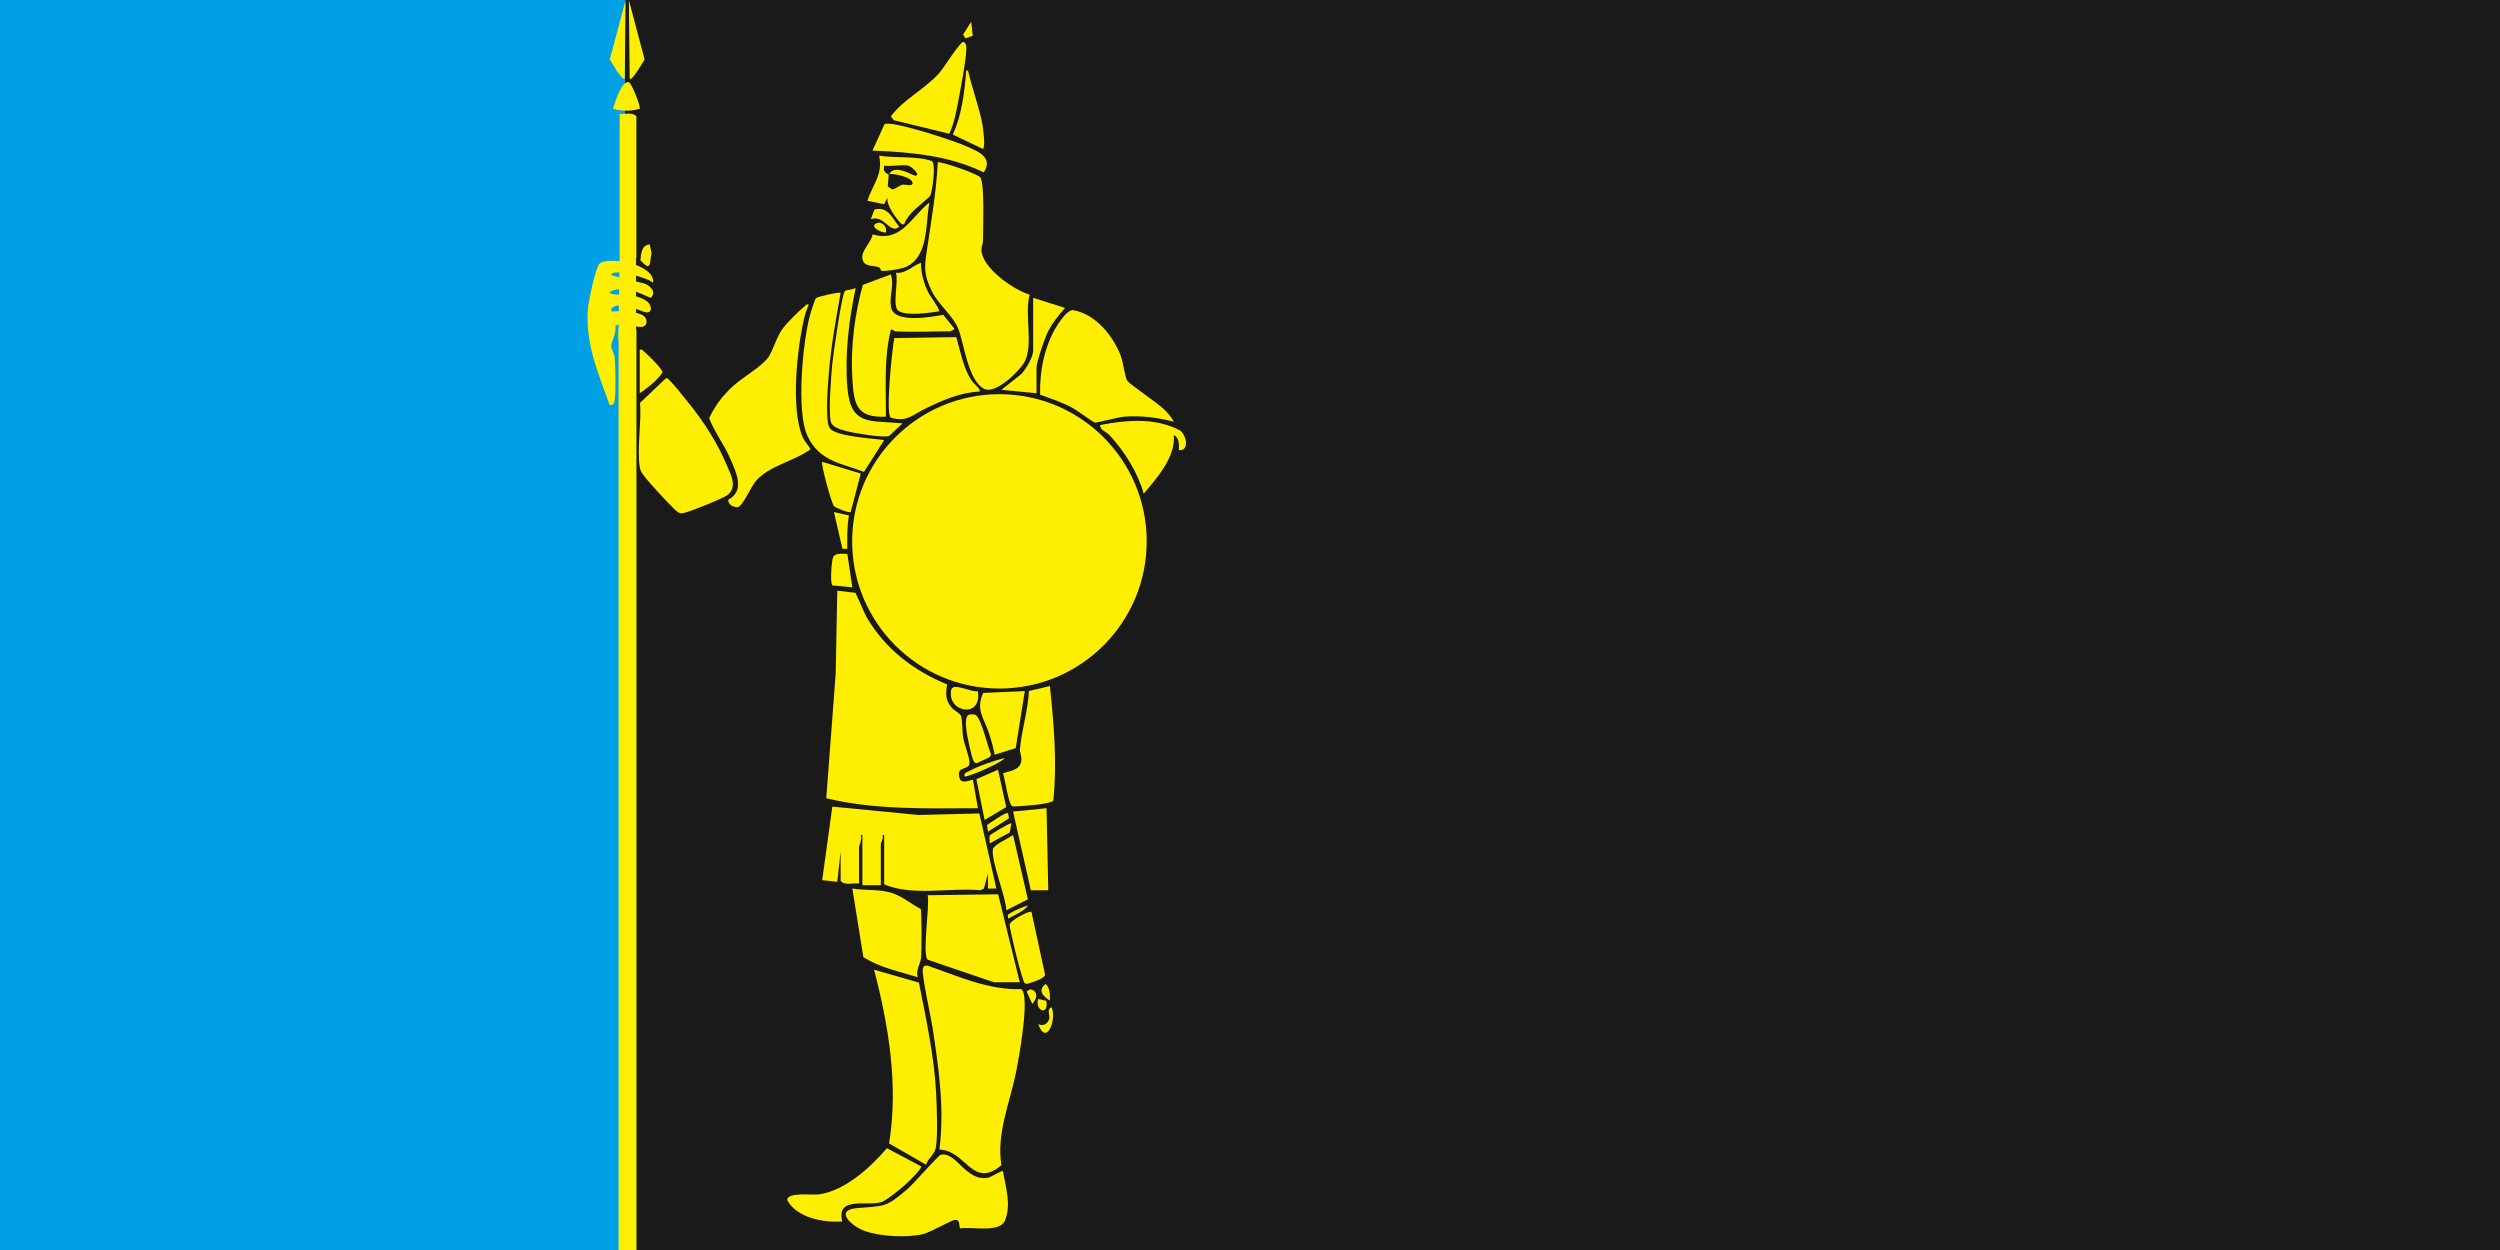
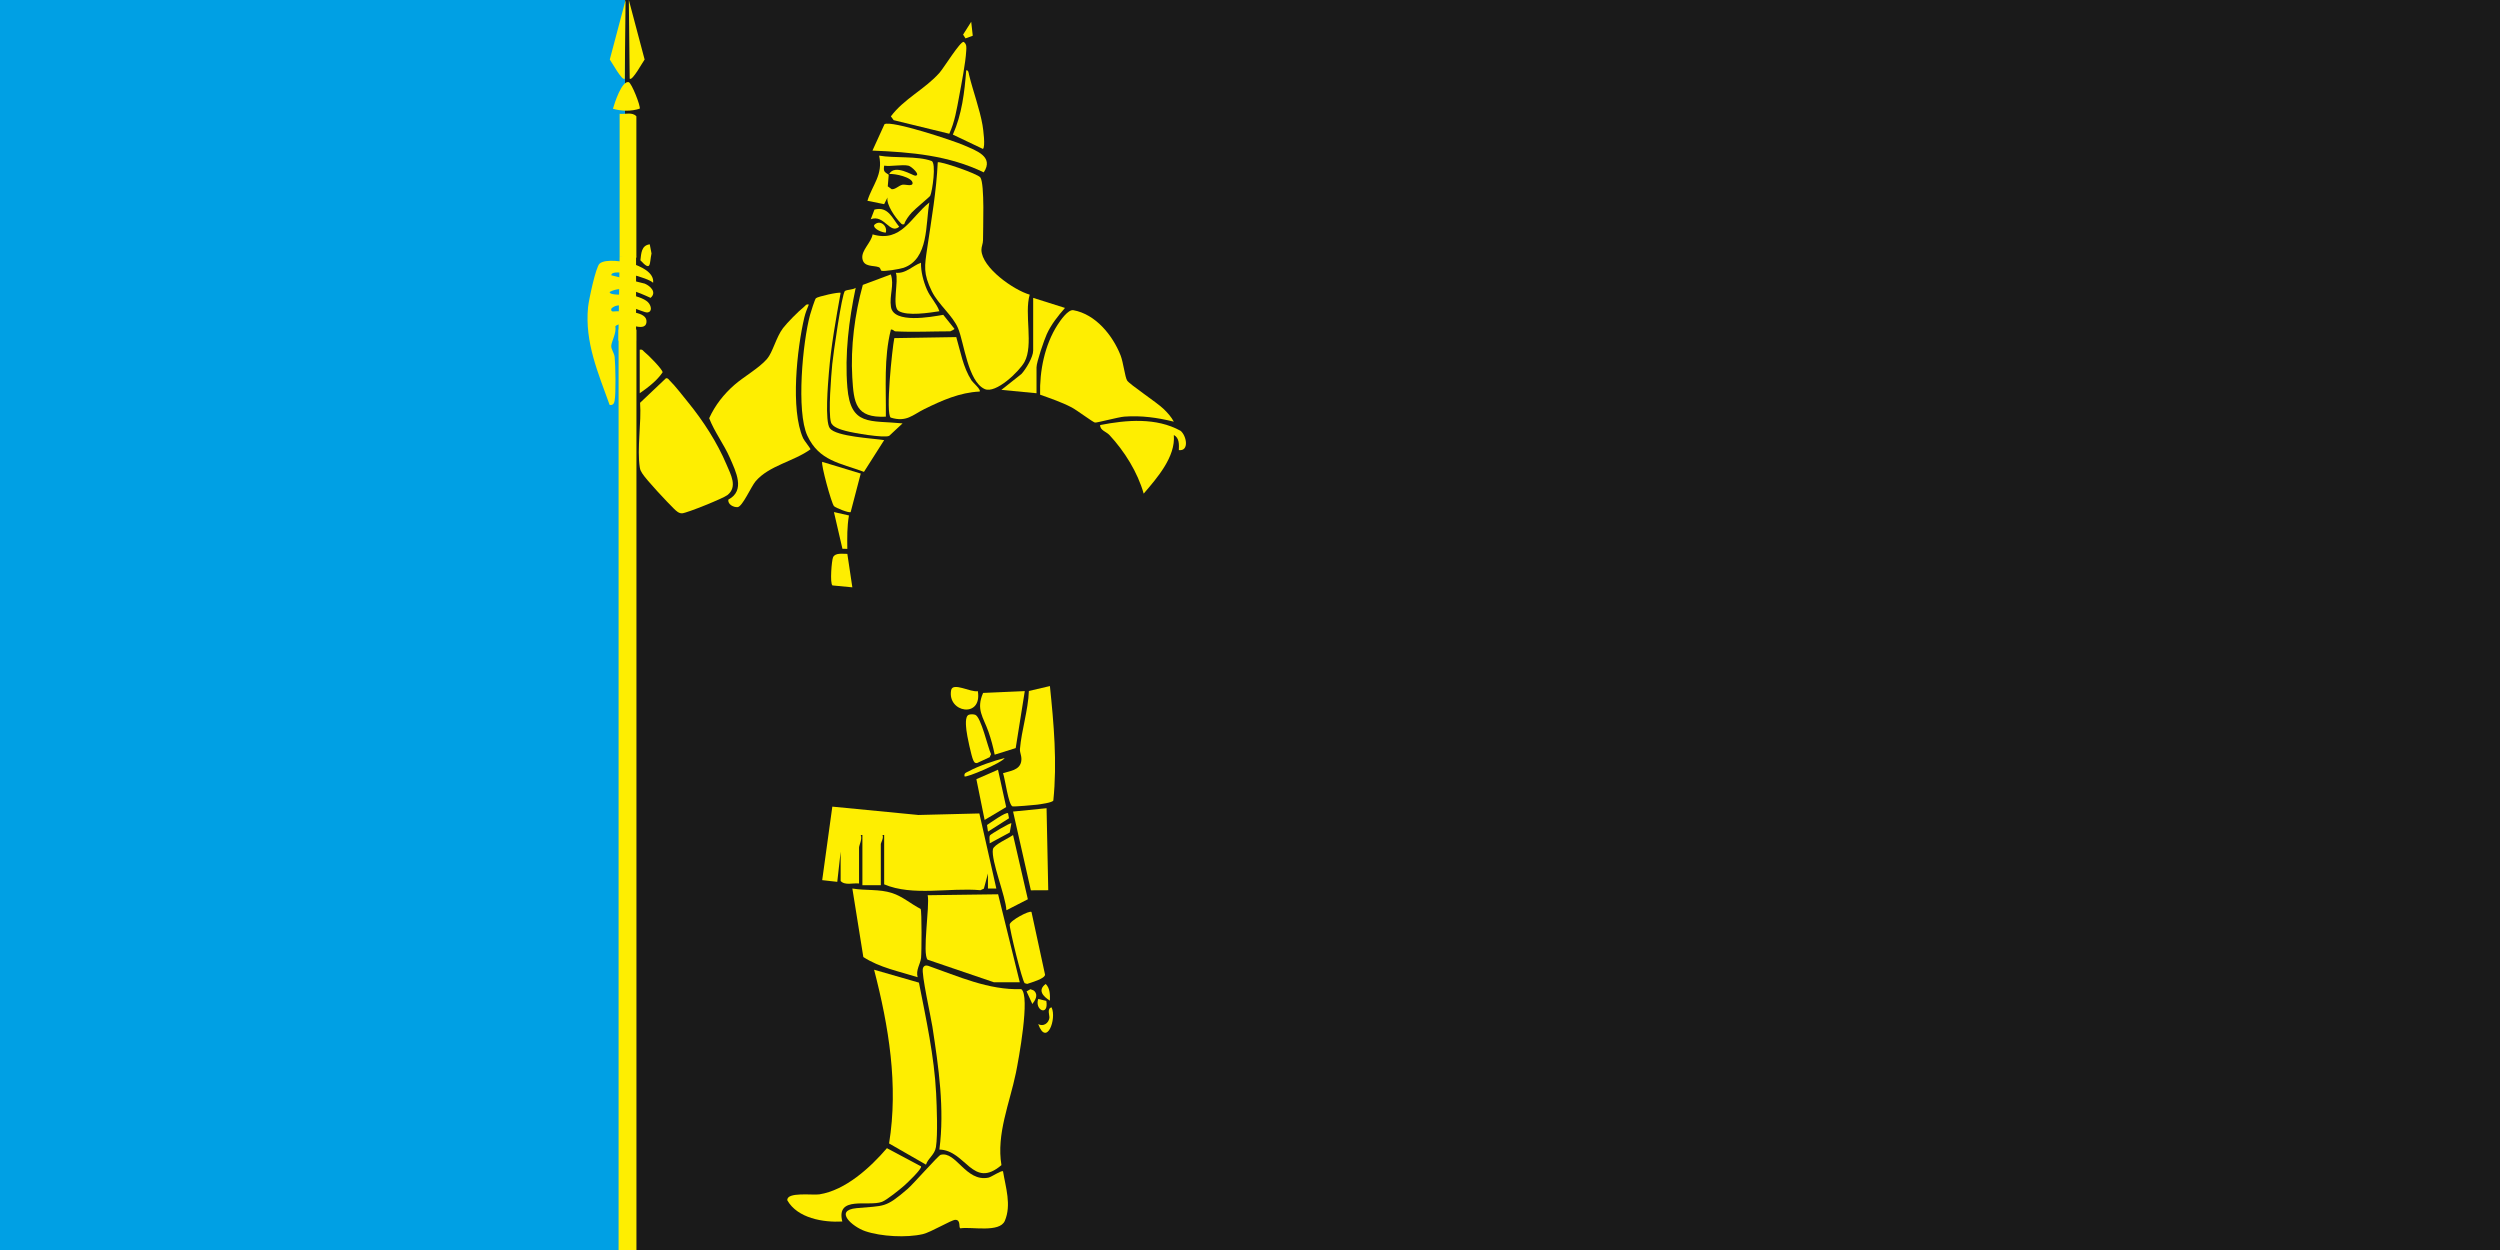
<svg xmlns="http://www.w3.org/2000/svg" id="Ebene_1" data-name="Ebene 1" width="2000" height="1000" viewBox="0 0 2000 1000">
  <rect width="2000" height="1000" fill="#1a1a1a" />
  <rect width="500" height="1000" fill="#00a0e4" />
  <g>
    <path d="M499.78,62.92l.68-62.92-12.63,47.62c1.35,1.67,9.95,17.6,11.96,15.3Z" fill="#feee01" />
    <rect x="494.87" y="263.66" width="14.28" height="736.34" fill="#feee01" />
    <path d="M495.71,204.83v-113.78c4.41.5,10.21-1.66,13.39,2.01v112.45c0,4.1-11.18-.44-13.39-.67Z" fill="#feee01" />
    <path d="M503.75,62.92l-.68-62.92,12.63,47.62c-1.35,1.67-9.95,17.6-11.96,15.3Z" fill="#feee01" />
    <path d="M511.74,86.95c-6.85,2.21-14.49,2.05-21.39.06,1.27-4.46,7.05-22.6,12.59-21.3,2.34.55,9.86,19.7,8.8,21.24Z" fill="#feee01" />
    <path d="M519.8,195.46l1.41,7.29c-1.77,8.22-.03,15.08-8.9,5.5.69-5.32.66-11.95,7.49-12.79Z" fill="#feee01" />
    <path d="M830.57,819.26c3.94,2.28,8.3-.58,8.94-4.87.29-1.95-2.2-7.62,1.75-8.51,4.32,9.19-4.02,31.7-10.69,13.38Z" fill="#feee01" />
    <polygon points="776.97 17.42 778.21 28.59 772.4 30.72 770.47 27.69 776.97 17.42" fill="#feee01" />
    <path d="M823.77,235.73c-4.52,15.35,3.23,40.41-4.18,53.85-4.13,7.49-22.95,25.73-31.88,21.63-13.36-6.12-16.38-36.66-21.18-48.43-4.19-10.26-15.93-19.2-21.08-29.79-6.99-14.37-5.79-19.98-3.66-34.55,3.33-22.74,7.38-45.68,8.41-68.57,1.27-1.34,32.09,9.13,34.09,12.1,3.59,5.35,2.09,41.08,2.13,50.19.01,2.74-1.35,5.26-1.28,7.85.37,14.17,25.68,31.95,38.64,35.72Z" fill="#feee01" />
    <path d="M647.06,243.66c-1.39,3.37-2.78,6.84-3.62,10.42-5.8,24.7-11.26,73.58-.93,96.53.87,1.93,5.91,7.99,5.85,8.84-13.25,9.69-33.2,12.96-43.93,25.65-3.51,4.16-10.46,20.22-14.3,20.59-3.22.31-8.13-2.17-7.42-6.05,13.77-7.21,5.97-22.38,1.21-33.32s-12.27-20.59-16.58-31.75c4.77-10.43,11.59-19.11,20.16-26.63,7.44-6.53,19.72-13.41,26.1-20.77,4.62-5.33,7.24-17.31,12.82-24.67,3.21-4.24,12.44-13.57,16.62-16.86,1.35-1.06,1.72-2.59,4.03-1.98Z" fill="#feee01" />
    <path d="M532.72,302.64c1.68-.36,2.23,1.02,3.17,1.92,3.98,3.78,10.86,12.71,14.7,17.43,12.05,14.81,23.2,32.05,30.65,49.69,3.32,7.86,9.08,17.8.68,24.4-3.34,2.62-32.39,14.37-36.22,14.57-2.64.14-4.79-1.95-6.52-3.64-5.13-5.01-22.09-23.04-25.33-28.22-1.03-1.64-1.67-2.69-1.99-4.7-2.4-15.11,1.39-36.1.2-51.86l20.66-19.59Z" fill="#feee01" />
    <path d="M939.05,337.34c-13.09-3.25-25.97-5.05-39.56-4.05-4.69.34-22.2,5.08-23.53,4.77-1.77-.41-14.66-10.07-18.58-12.11-8.11-4.24-16.73-7.12-25.29-10.2-.51-18.94,3.64-39.9,13.99-55.93,2.17-3.36,8.35-12.44,12.64-11.66,17.79,3.23,31.42,20.1,37.72,36.07,2.25,5.71,3.51,17.36,5.26,20.18,1.93,3.12,24,17.63,29.34,22.88,3.1,3.05,5.96,6.19,8.02,10.04Z" fill="#feee01" />
    <path d="M672.5,234.28c-3.73,20.93-7.63,42.33-9.36,63.59-.7,8.6-3.39,39.3.74,44.76,5.04,6.67,34.7,8.06,43.45,9.46l-16.16,25.4c-18.99-7.08-35.87-8.69-45.28-28.93-9-19.34-3.72-75.07,2.13-96.59.6-2.21,3.84-12.54,4.7-13.37,1.42-1.39,18.71-5.23,19.78-4.31Z" fill="#feee01" />
    <path d="M716.04,265.06c-.57-.03-1.94-1.85-3.34-1.34-5.74,22.8-3.75,46.28-4.02,69.62-24.4,1.16-25.63-11.01-26.85-31.41-1.45-24.25,1.97-50.72,8.43-74.02l22.4-8.36c2.91,8.48-1.32,16.89.11,26.02,2.13,13.56,32.13,8,41.83,6.28l8.97,11.22c.14.42-3.14,1.99-3.34,1.99-14.42,0-29.95.79-44.2,0Z" fill="#feee01" />
    <path d="M783.67,313.25c-15.81.71-30.32,7.17-44.22,14.03-9.46,4.67-14.18,10.66-26.84,6.81-4.33-3.02,1.14-55.08,2.83-63.6l49.57-.82c3.56,11.99,5.34,23.89,12.19,34.66,1.13,1.77,8.01,7.56,6.47,8.92Z" fill="#feee01" />
    <path d="M943.07,360.11c.15-4.21.53-9.86-4.01-12.05,1.52,17.46-13.44,34.34-24.11,46.85-4.83-17.08-15.37-33.96-27.42-46.9-2.49-2.68-7.58-3.74-7.42-7.97,21.06-4.14,44.95-6.16,64.35,4.61,4.72,3.82,7.2,16.45-1.4,15.46Z" fill="#feee01" />
    <path d="M759.43,107l-44.48-10.86-2.25-3.06c10.55-14.1,27.17-21.66,38.86-34.8,3.44-3.87,16.62-25.33,19.37-24.79,2.64,1.87,2.19,4.57,2.04,7.3-.51,9.54-3.75,26.05-5.59,35.98-1.92,10.31-3.53,20.65-7.95,30.24Z" fill="#feee01" />
    <path d="M722.06,338.7l-10.73,10c-4.18,1.92-29.01-2.36-34.81-3.98-3.78-1.06-10.55-2.78-11.77-6.98-2.24-7.74.17-36.86,1.07-46.56.62-6.76,7.71-56.74,10.17-58.39,1.77-1.18,6.31-.9,8.56-2.53-5.41,25.75-8.83,53.2-6.66,79.63,2.56,31.26,18.11,26.24,44.17,28.82Z" fill="#feee01" />
    <path d="M723.38,179.38c-2.01.49-2.14-.29-3.25-1.4-3.85-3.89-11.25-14.28-10.13-20.01l-2.68,5.36-13.38-2.69c4.01-12.98,12.68-20.69,9.37-36.14,12.09,2.15,30.83.12,41.94,4.28,3.94,1.48.62,24.41-1.08,27.86-.44.89-12.23,10.55-14.75,13.37-2.25,2.52-5.05,6.11-6.04,9.38ZM726.75,132.54c-5.23-1.13-13.73.82-19.42,0-.75,4.69.2,4.96,3.65,7.24l-.77,9.29,3.18,2.31c3.06.2,5.68-3.02,8.63-3.62,1.99-.41,7.94,1.64,8.05-1.16.18-4.76-14.57-7.92-18.72-7.38,4.46-8.32,19.01,1.35,20.77,1.32,5-.09-2.94-7.47-5.37-8Z" fill="#feee01" />
    <path d="M697.96,120.48l9.64-21.13c5.56-3.26,55.07,13.13,63.6,16.88,9.57,4.21,24.21,8.98,15.8,21.66-28.09-13.6-58.25-16.18-89.03-17.41Z" fill="#feee01" />
    <path d="M704.96,216.52c-.4-.21-.45-2.19-1.91-2.76-4.29-1.67-12.16.18-13.16-7.01-.92-6.55,7.18-12.74,8.19-19.25,23,6.81,30.55-13.8,45.41-25.52-3.17,17.28-.26,45.23-20.68,52.28-2.71.94-15.96,3.24-17.84,2.26Z" fill="#feee01" />
    <path d="M826.54,238.29l25.45,8.05c-5.59,6.39-10.96,13.1-14.54,20.92-2.1,4.58-8.23,22.47-8.23,26.58v20.75l-28.12-2.69,16.05-12.72c3.61-3.91,9.39-13.53,9.39-18.73v-42.17Z" fill="#feee01" />
    <path d="M736.79,210.19c-.17,6.98,1.94,14.98,4.71,21.39s7.77,11,10.02,17.41c-7.99,1.23-25.6,4.04-32.6-.21-5.6-3.4.23-24.22-2.23-30.56,8.15.81,13.18-5.57,20.09-8.03Z" fill="#feee01" />
    <path d="M786.34,119.15l-24.06-11.46c7.24-16.19,9.35-33.93,10.69-51.45,1.88-.32,1.96,2.37,2.29,3.71,3.17,12.96,8.64,27.74,10.75,40.13.55,3.22,2.47,17.46.33,19.06Z" fill="#feee01" />
    <path d="M688.59,378.85l-8.05,30.79c-1.03,1.02-11.97-3.29-13.35-4.73-2.04-2.13-10.7-34.06-9.4-35.43l30.81,9.37Z" fill="#feee01" />
    <path d="M511.78,314.59v-34.8c2.34-.58,2.68.97,4.03,2,2.58,1.97,14.27,13.67,14.27,16.06-4.19,6.41-11.83,12.31-18.3,16.74Z" fill="#feee01" />
    <path d="M677.87,443.1l4.01,26.77-15.88-1.52c-2.22-1.38-.66-20.22.47-22.58,1.82-3.8,7.93-2.58,11.4-2.67Z" fill="#feee01" />
    <path d="M679.17,412.36c-1.55,8.84-1.44,17.76-1.31,26.73l-3.92-.07-6.79-29.37,12.02,2.71Z" fill="#feee01" />
    <path d="M696.62,175.37l2.96-7.72c10.97-2.8,14.2,6.92,19.78,13.76-7.54,6.43-11.85-10.13-22.74-6.03Z" fill="#feee01" />
    <path d="M708.66,186.08c-2.59.09-10.04-2.82-9.36-6,4.3-4.76,10.88.26,9.36,6Z" fill="#feee01" />
    <g>
-       <path d="M684.24,474.21c.82.71,7.08,16.14,9.14,19.66,14.78,25.23,37.4,42.64,64.28,53.65-1.15,7.77-1.53,12.54,3.88,18.79,1.9,2.2,6.58,4.45,7.18,6.21,1.41,4.1.93,13.29,1.91,18.17,1.11,5.56,4.75,14.33,4.97,19.25.31,7.07-11.53,1.91-7.8,13.02,1.64,4.88,10.01.26,10.52.87l4.02,22.75c-40.57.07-81.68,1.56-121.33-7.97l7.54-99.73,1.28-66.32,14.42,1.66Z" fill="#feee01" />
      <path d="M816.98,791.32c7.47,4.87-2.24,57.15-4.26,67.01-4.93,24.03-15.74,48.99-11.57,73.77-23.1,19.69-28.31-11.85-49.64-12.46,4.26-32.57-.63-65.81-5.57-98.15-1.2-7.83-9-42.68-7.61-46.87.67-2.03,2.2-2.56,4.15-2,24.13,8.45,48.35,19.56,74.5,18.69Z" fill="#feee01" />
      <path d="M672.51,681.38l-2.69,24.09-12.06-1.35,8.1-58.82,68.87,6.68,48.76-1.22,13.58,60.06h-6.71s0-12.04,0-12.04l-3.25,12.12-2.76,1.26c-24.89-2.23-54.12,5.02-77.02-4.69v-39.49h-1.33c1.14,2.51-1.35,6.18-1.35,7.36v32.8h-14.73v-40.16h-1.33c1.42,3.22-1.35,8.25-1.35,10.04v28.78c-4.79-.6-11.2,1.8-14.73-2.01v-23.43Z" fill="#feee01" />
      <path d="M735.16,786.11c5.71,29.06,12.25,58.94,13.75,88.65.54,10.79,1.39,32.87-.14,42.81-.97,6.3-6.18,8.7-7.98,14.14l-29.53-16.95c7.59-46.54-.28-93.86-11.98-138.98l35.88,10.33Z" fill="#feee01" />
      <path d="M802.42,937.06c2.09,12.82,6.85,26.89,1.45,39.59-4.15,9.75-26.62,4.59-35.51,6-1.72-.31.63-6.74-4.04-6.79-3.14-.03-19.46,9.93-26.11,11.46-13,2.99-33.29,1.94-45.98-2.37-10.37-3.52-25.31-16.7-6.98-18.43,22.54-2.12,22.76.17,40.86-15.4,4.5-3.87,24.57-26.77,26.4-27.26,12.3-3.3,20.15,21.96,38.23,18.25,2.45-.5,10.5-6.12,11.68-5.06Z" fill="#feee01" />
      <path d="M815.82,785.79h-20.76l-52.94-18.03c-4.51-4.43,1.84-43,.03-51.58l56.35-.75,17.32,70.37Z" fill="#feee01" />
      <path d="M736.52,727.16c.99,1.69.81,35.06.32,39.26-.58,5.01-4.31,9.47-2.73,15.35-14.67-4.65-30.36-7.63-43.44-16.14l-8.78-54.82c10.85,1.85,21.34.24,31.85,3.65,8.33,2.7,15.12,8.77,22.79,12.69Z" fill="#feee01" />
      <path d="M839.93,548.85c3.14,30.42,5.85,60.92,2.74,91.49-.39,1.75-10.67,3.07-12.95,3.39-2.46.34-18.69,1.72-19.74,1.36-3.2-1.11-5.98-22.2-7.55-26.58,5.4-1.67,13.08-2.33,14.48-9.06.9-4.36-1.21-7.04-.95-10.25,1.23-14.9,6.59-31.09,7.14-46.42l16.83-3.94Z" fill="#feee01" />
      <path d="M736.79,933.07c1.21,1.75-11.23,13.51-13.37,15.39-3.54,3.11-13.97,11.54-17.8,13-10.84,4.12-37-5.28-31.78,15.76-15.25.86-35.86-2.65-43.99-16.96-.64-6.96,20.28-3.95,25.6-4.77,21.05-3.28,40.84-21.5,54.09-36.95l27.26,14.53Z" fill="#feee01" />
      <polygon points="837.25 646.57 838.6 712.18 824.68 712.25 810.46 649.25 837.25 646.57" fill="#feee01" />
      <path d="M819.83,552.88l-7.27,45.59-16.82,5.27c-1.22-6.18-2.91-12.5-5.01-18.44-4.15-11.76-10.04-17.71-4.25-30.96l33.35-1.46Z" fill="#feee01" />
      <path d="M825.19,729.57l10.86,50.22c-.31,3.24-10.93,6.17-14.3,7.33l-1.96-.54c-2-1.39-12.31-43.68-12.04-46.98.25-3.12,15.79-11.47,17.44-10.03Z" fill="#feee01" />
      <path d="M805.12,728.23c-.49-11.11-12.39-39.65-10.79-48.83.64-3.68,12.58-8.72,16.11-11.41l11.84,51.42-17.17,8.81Z" fill="#feee01" />
      <polygon points="798.4 615.78 804.96 645.67 787.7 655.95 781.1 623.34 798.4 615.78" fill="#feee01" />
      <path d="M775.15,571.77c1.39-.46,3.57-.43,4.97.04,4.73,1.58,10.13,26.25,12.73,31.54l-1.09,2.39-10.16,4.72c-1.91.18-2.3-.88-3-2.31-1.48-2.99-5.11-20.07-5.47-23.97-.28-3.07-1.41-11.26,2.02-12.4Z" fill="#feee01" />
      <path d="M782.27,552.93c3.64,22.05-24.58,17.18-21.38-.7,1.23-6.88,15.72,1.87,21.38.7Z" fill="#feee01" />
      <path d="M809.12,658.63l-1.32,7.37-16.08,8.68c.22-1.93-.64-4.82.27-6.42.49-.85,16.46-10.39,17.12-9.64Z" fill="#feee01" />
      <path d="M803.77,606.43c-2.52,4.04-30.81,15.88-32.14,14.7-.58-2.93,1.42-3.04,3.28-4.07,7.65-4.24,20.4-8.54,28.86-10.64Z" fill="#feee01" />
      <path d="M806.44,650.59l.76,4.02-16.81,10.7-.78-5.33c2.41-1.52,15.29-10.79,16.83-9.39Z" fill="#feee01" />
      <path d="M839.92,800.52c-5.54-3.46-10.05-8.42-3.33-13.36,3.48,3.46,3.49,8.81,3.33,13.36Z" fill="#feee01" />
      <path d="M827.52,792.84c3.18,3.26.69,7.41-1.64,10.35l-4.63-10.06,3.07-1.77c1.03.43,2.43.7,3.2,1.48Z" fill="#feee01" />
      <path d="M837.06,800.71c2.11,12.66-9.51,7.62-6.5-1.53l6.5,1.53Z" fill="#feee01" />
-       <path d="M822.52,724.23c-3.56,5.1-10.77,7.59-16.06,10.7-.2-3.12-.77-2.85,1.67-4.37,3.78-2.37,10.04-4.88,14.39-6.32Z" fill="#feee01" />
+       <path d="M822.52,724.23Z" fill="#feee01" />
    </g>
-     <ellipse cx="799.54" cy="433.09" rx="117.81" ry="117.74" fill="#feee01" />
    <path d="M522.48,226.24c-3.3-3.78-33.34-12.38-33.44-6.02l26.77,6.68c4.73,2,9.76,7.06,4.65,11.39-9.79-4.4-22.34-10.47-32.76-4.69,0,3.07,12.5,1.77,15.23,2.15,4.5.63,12.23,2.78,15.43,5.98,2.69,2.69,3.75,7.84-.54,8.23-3.66.34-22.17-10.71-28.8-2.96-.64,3.23,2.6,1.92,4.66,1.99,5.72.21,24.35-.25,23.51,8.63-.93,9.81-18.57-2.59-24.92,3.33,1.07,5.36-3.01,12.03-3.26,15.58-.21,2.99,2.39,5.67,2.73,9.23.65,6.87,1.07,28.69-.05,34.84-.42,2.3-1.42,3.75-3.99,3.35-9.17-25.7-19.97-50-17.27-78.14.53-5.48,6.14-32.25,9.25-34.93,4.74-4.09,19.41-1.72,25.44-.06,6.87,1.9,18.5,7.03,17.37,15.42Z" fill="#feee01" />
  </g>
  <polygon points="508.85 272.56 494.71 272.56 495.71 204.83 508.85 204.83 508.85 272.56" fill="#feee01" fill-rule="evenodd" />
</svg>